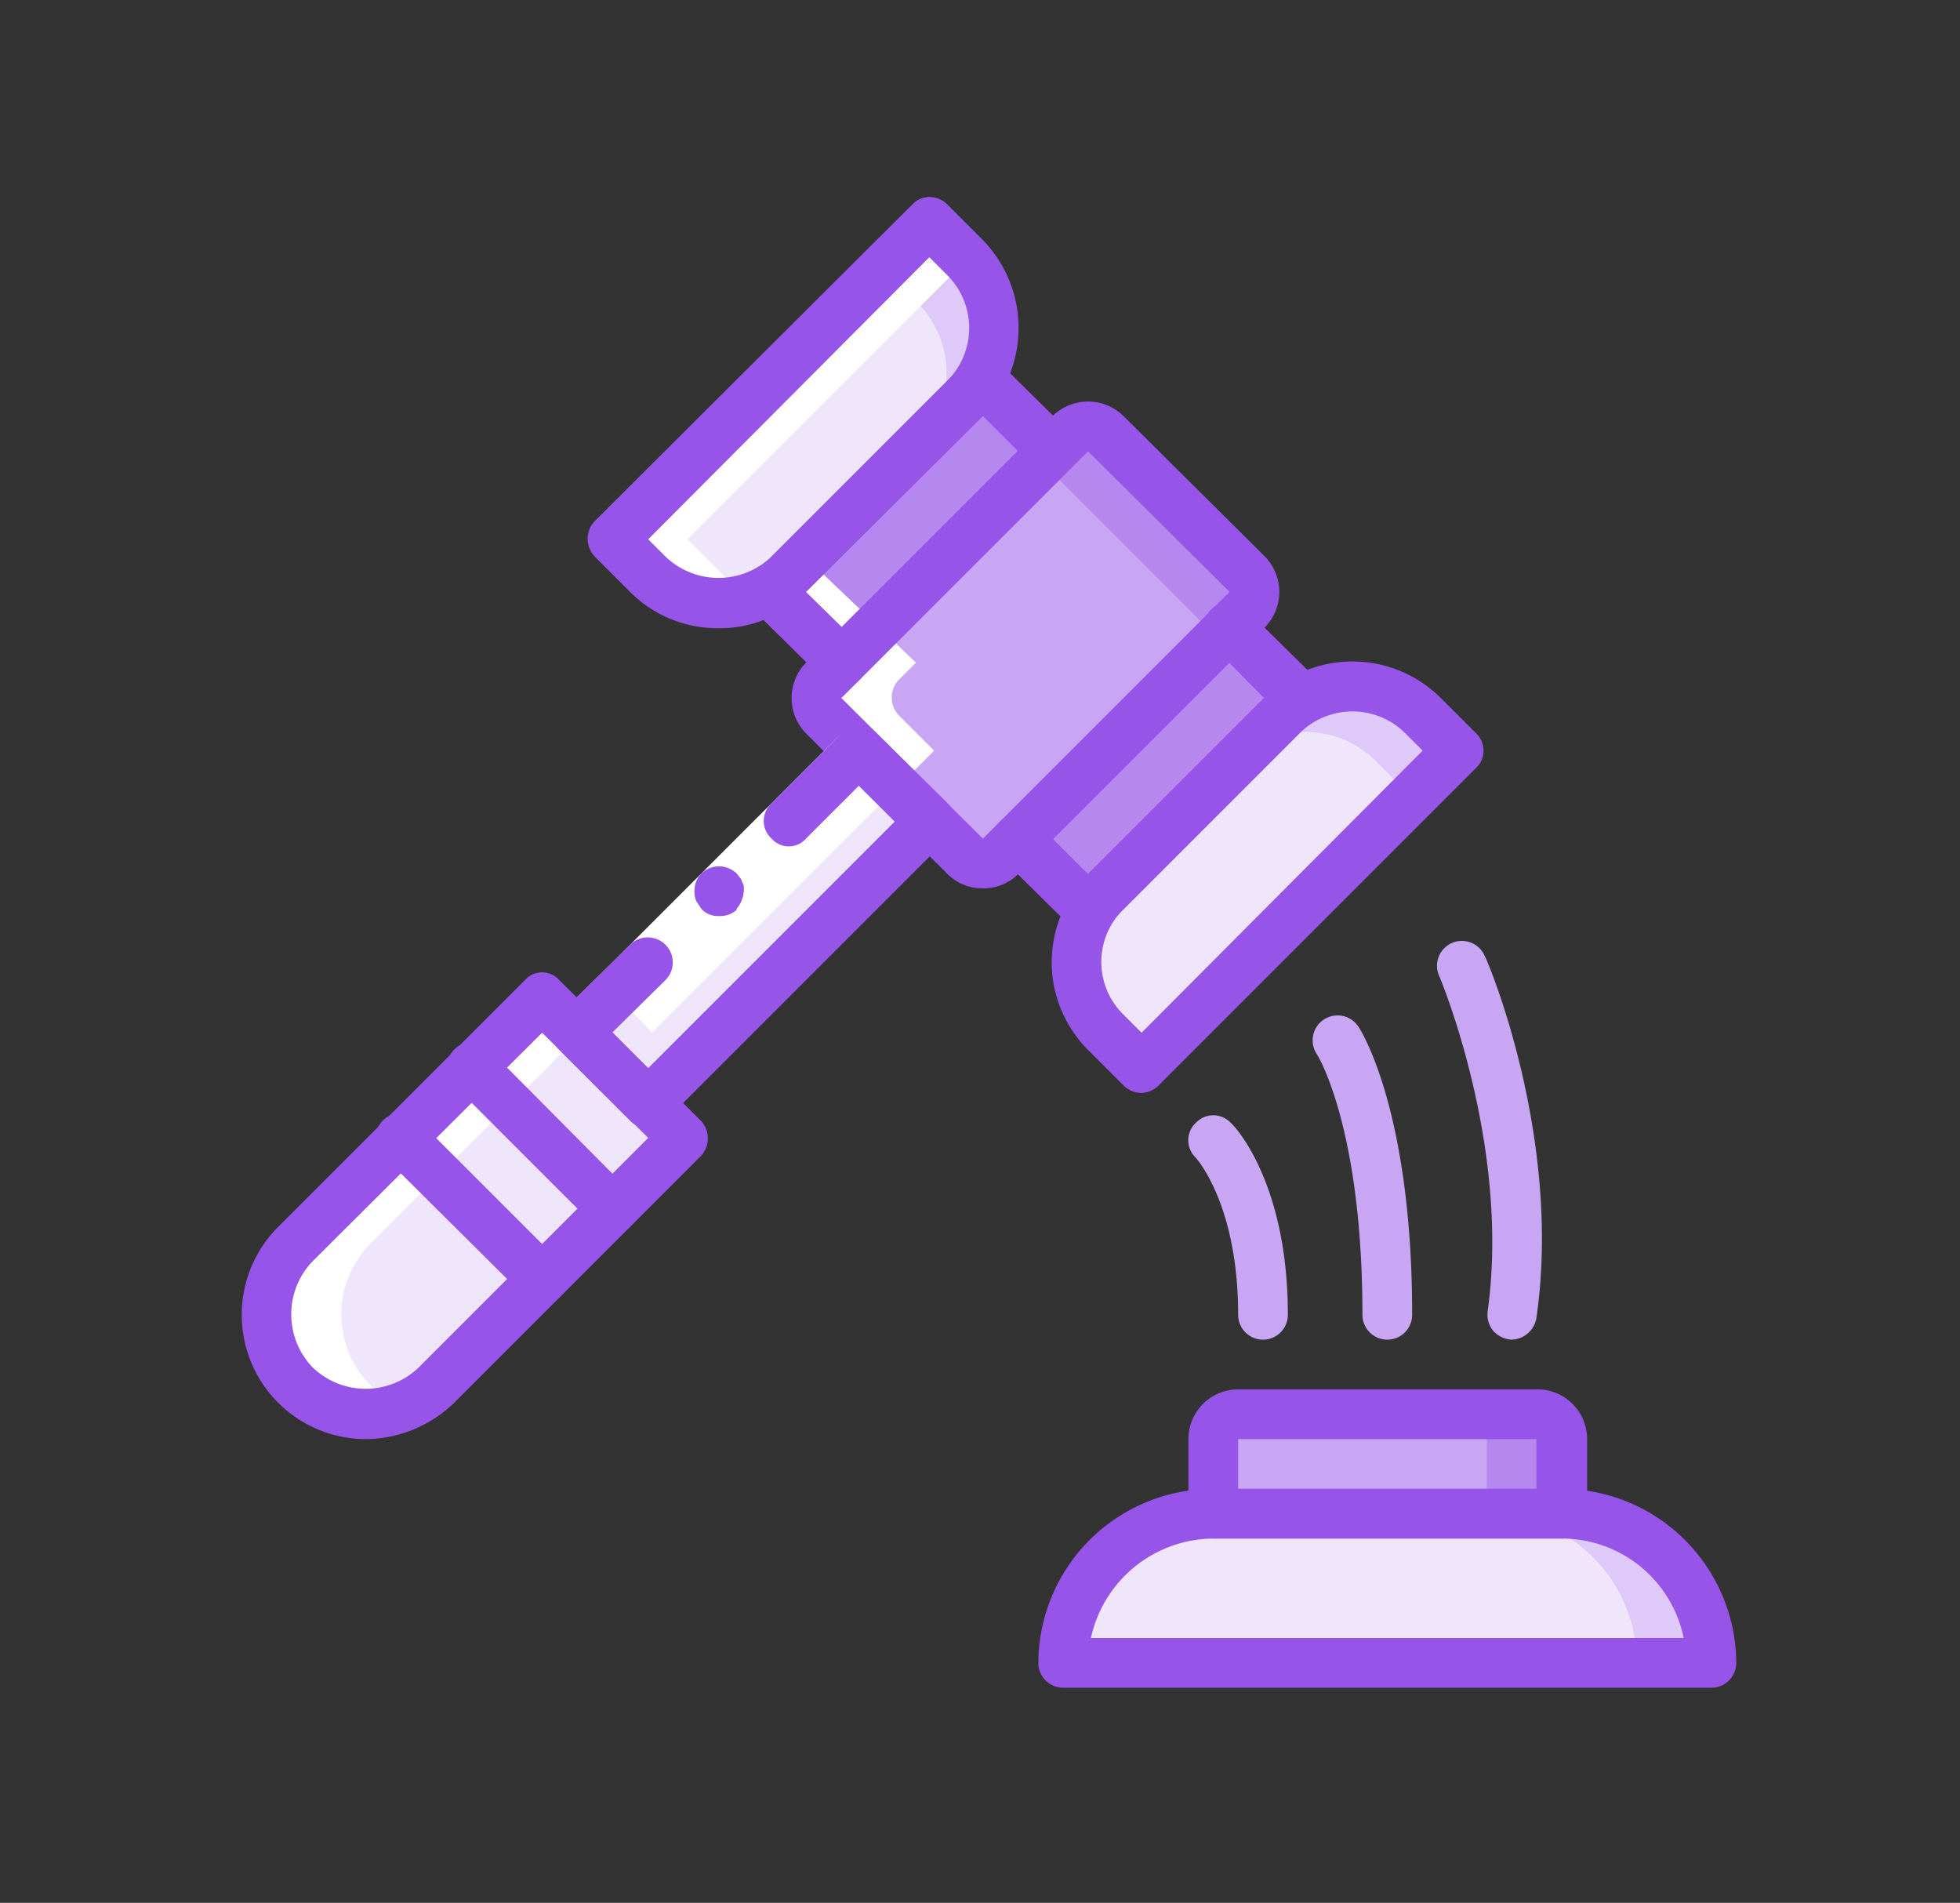
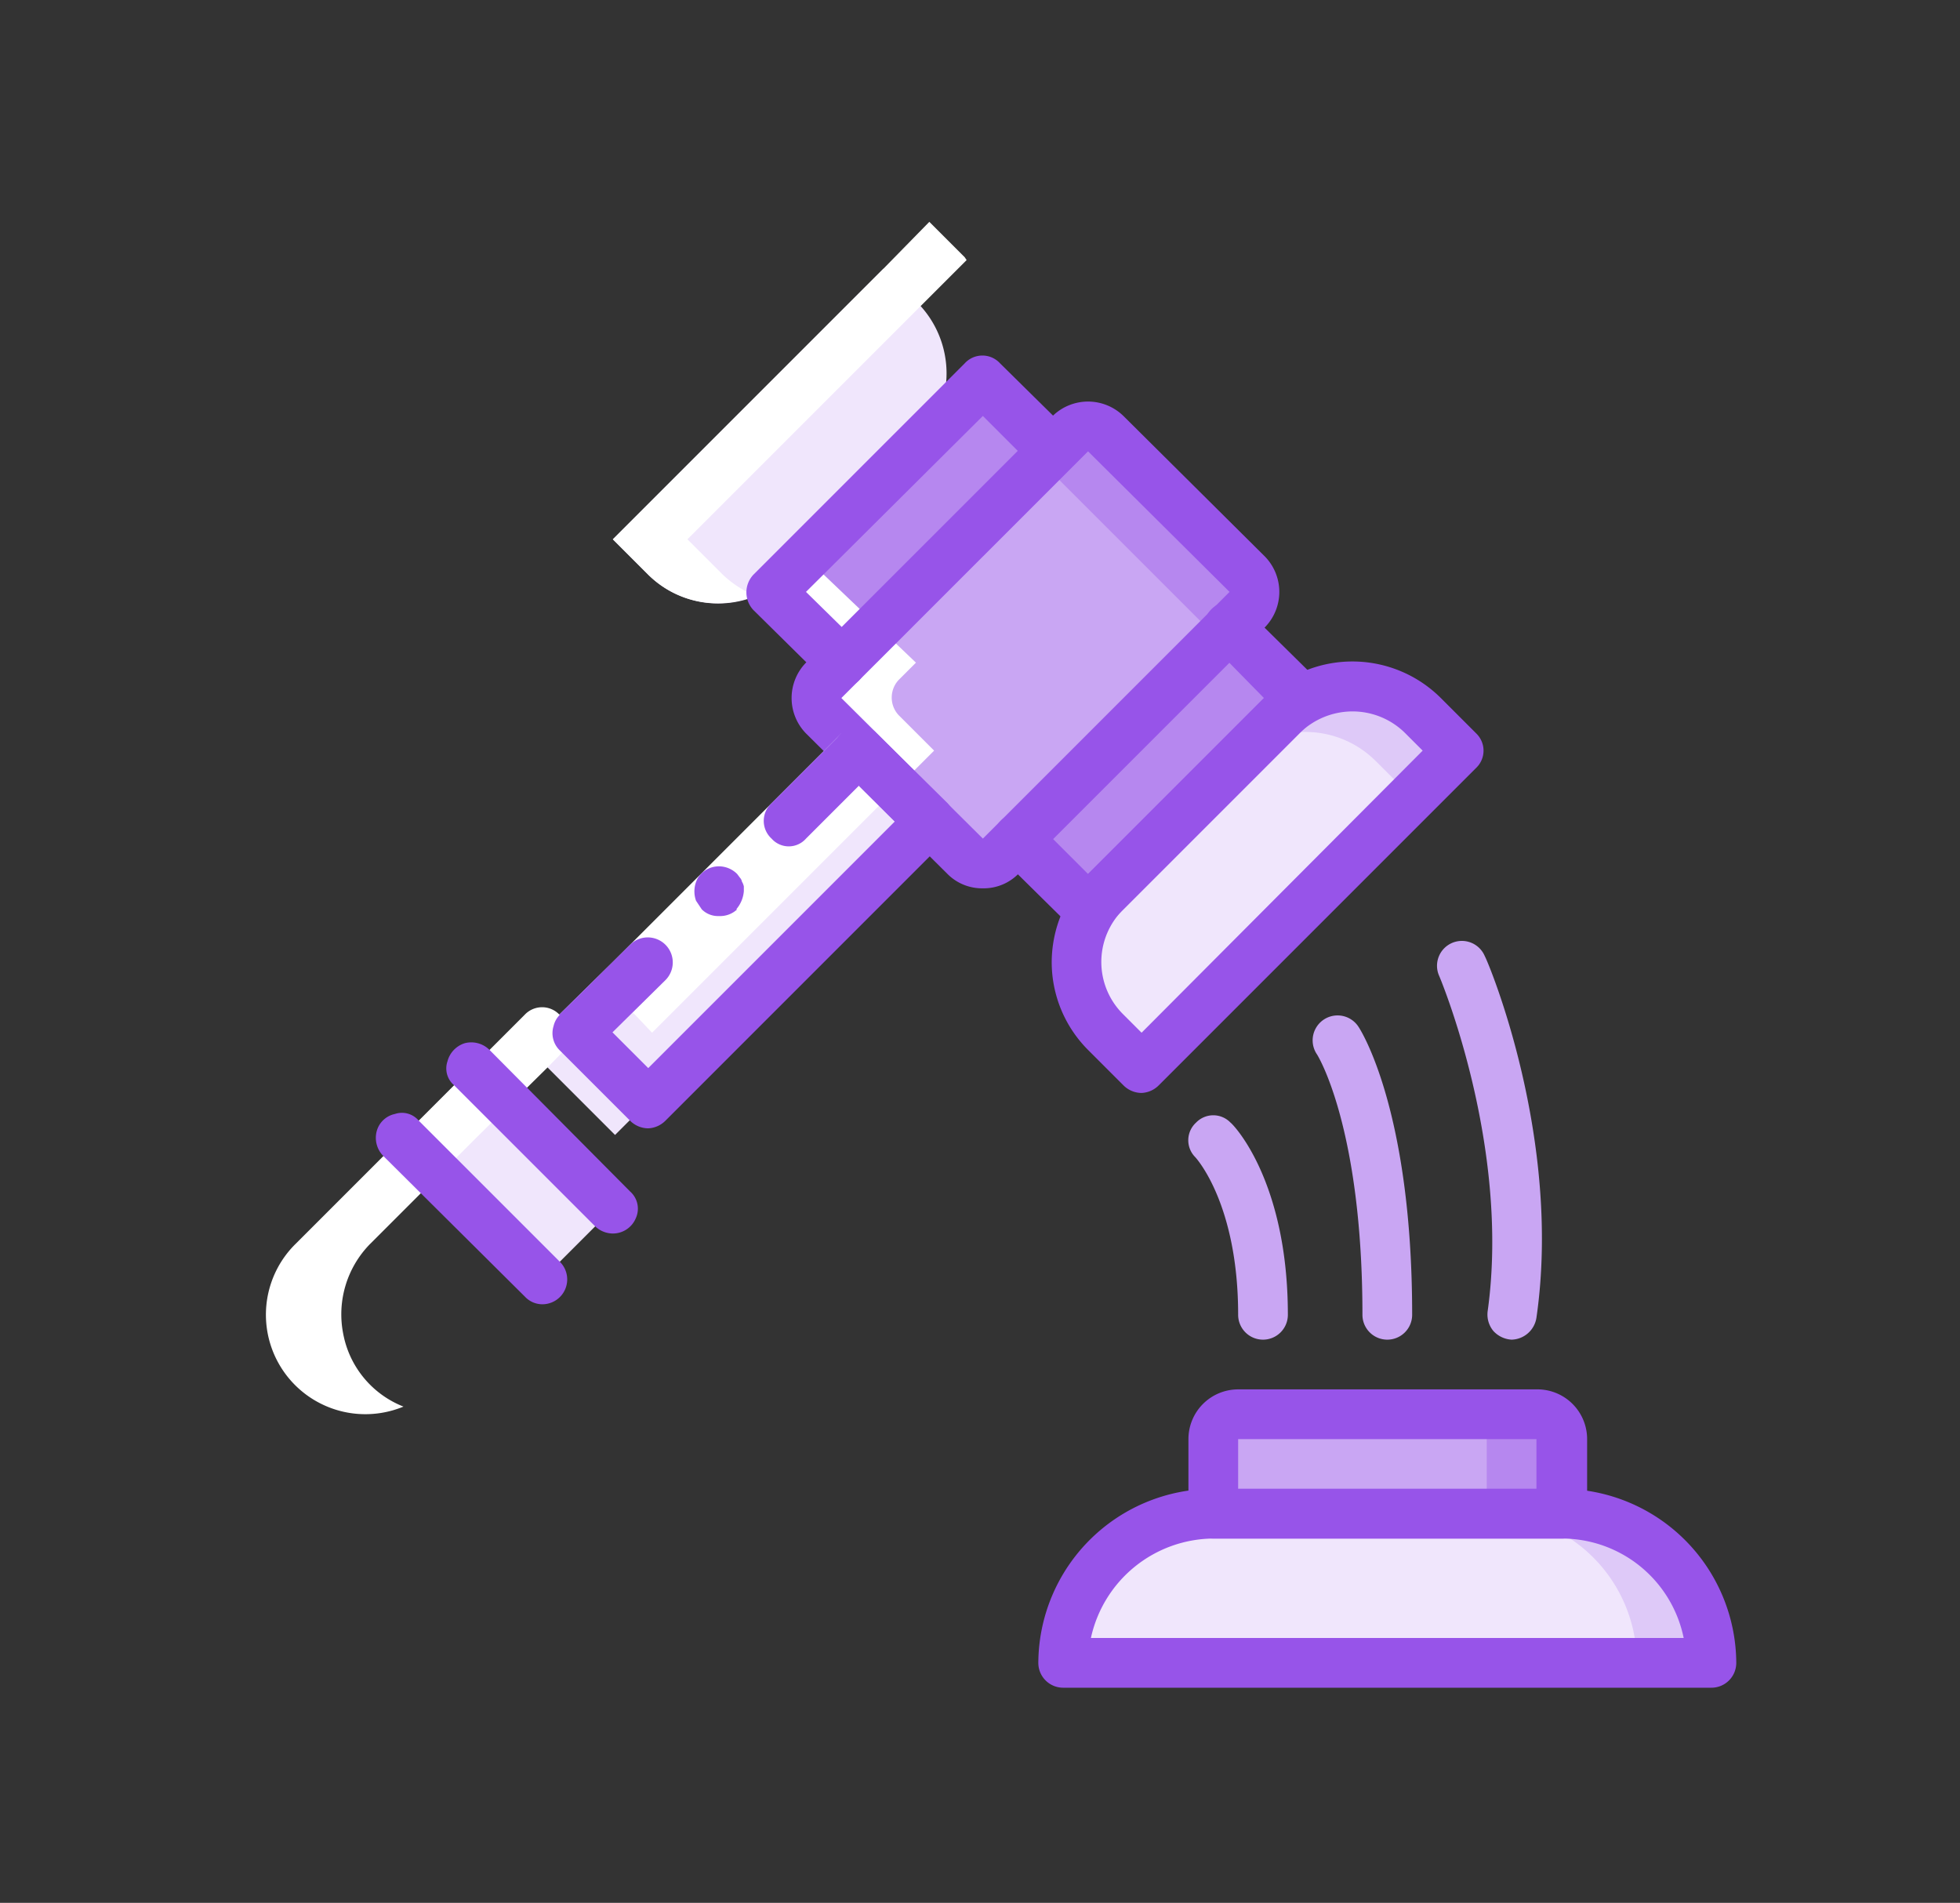
<svg xmlns="http://www.w3.org/2000/svg" viewBox="0 0 205 199">
  <rect x="0" y="0" width="205" height="199" fill="#333333" stroke="none" />
  <defs>
    <style>.a{fill:#f0e6fc;}.b{fill:#dec9f8;}.c{fill:#b687ef;}.d{fill:#c9a6f3;}.e{fill:#fff;}.f{fill:#9754e9;}</style>
  </defs>
  <title>legal</title>
  <rect class="a" x="53.2" y="91.7" width="51.2" height="10.42" transform="translate(-45.5 84.1) rotate(-45)" />
-   <path class="a" d="M58.5,106.1l11.1,11.1a2.7,2.7,0,0,1,0,3.7L45.7,144.8a10.4,10.4,0,0,1-14.8,0,10.3,10.3,0,0,1,0-14.7l24-24A2.5,2.5,0,0,1,58.5,106.1Z" />
  <path class="b" d="M126.9,158.3h36.5A15.6,15.6,0,0,1,179,173.9H111.2A15.6,15.6,0,0,1,126.9,158.3Z" />
  <path class="a" d="M126.9,158.3h28.6a15.6,15.6,0,0,1,15.7,15.6h-60A15.6,15.6,0,0,1,126.9,158.3Z" />
  <path class="c" d="M129.5,147.9h31.2a2.6,2.6,0,0,1,2.7,2.6v7.8H126.9v-7.8A2.5,2.5,0,0,1,129.5,147.9Z" />
  <path class="d" d="M129.5,147.9h23.4a2.5,2.5,0,0,1,2.6,2.6v7.8H126.9v-7.8A2.5,2.5,0,0,1,129.5,147.9Z" />
  <polyline class="c" points="106.5 87.7 113.8 95.1 135.9 73 128.6 65.6" />
  <polyline class="c" points="88 69.3 80.7 61.9 102.8 39.8 110.1 47.2" />
-   <path class="b" d="M100.9,41.6,82.5,60.1l-1.1.9a10.4,10.4,0,0,1-13.6-.9l-3.7-3.7L92.4,28.1l4.8-4.9,3.7,3.7A10.3,10.3,0,0,1,100.9,41.6Z" />
  <path class="b" d="M152.5,78.5l-33.2,33.2-3.6-3.7a10.4,10.4,0,0,1,0-14.8l14.5-14.5,3.9-3.9a10.5,10.5,0,0,1,14.7,0Z" />
  <path class="c" d="M130.4,63.8,104.6,89.6a1.5,1.5,0,0,1-.6.4,2.6,2.6,0,0,1-3.1-.4L86.2,74.8a2.7,2.7,0,0,1,0-3.7l21.4-21.3,4.4-4.5a2.7,2.7,0,0,1,3.7,0l14.7,14.8A2.7,2.7,0,0,1,130.4,63.8Z" />
  <path class="a" d="M96,46.4,81.4,61a10.4,10.4,0,0,1-13.6-.9l-3.7-3.7L92.4,28.1,96,31.7A10.5,10.5,0,0,1,96,46.4Z" />
  <path class="a" d="M147.6,83.3l-28.3,28.3-3.6-3.6a10.4,10.4,0,0,1,0-14.8l14.5-14.5a10.4,10.4,0,0,1,13.7.9Z" />
  <path class="d" d="M125.5,68.6,104,90a2.6,2.6,0,0,1-3.1-.4L86.2,74.8a2.7,2.7,0,0,1,0-3.7l21.4-21.3a2.4,2.4,0,0,1,3.1.3l14.8,14.8A2.7,2.7,0,0,1,125.5,68.6Z" />
  <rect class="a" x="47.8" y="112.3" width="10.4" height="20.85" transform="translate(-71.2 73.4) rotate(-45)" />
  <path class="e" d="M42.2,147.1a10.2,10.2,0,0,1-6.3-7.6,10.5,10.5,0,0,1,2.8-9.4L49.8,119l7.4-7.3,5.5-5.6a2.7,2.7,0,0,1,3.7,0l1.8,1.9L97.7,78.5,94,74.8a2.7,2.7,0,0,1,0-3.7l1.8-1.8L82.6,56.7s1.8,6.6-.8,6.3L88,69.3l-1.8,1.8a2.5,2.5,0,0,0,0,3.7l3.7,3.7L60.4,108l-1.9-1.9a2.5,2.5,0,0,0-3.6,0l-5.6,5.6L42,119,30.9,130.1a10.4,10.4,0,0,0,11.3,17Z" />
  <path class="e" d="M79,62.3a11.1,11.1,0,0,1-3.4-2.2l-3.7-3.7,28.3-28.3.9-.9-.2-.3-3.7-3.7-4.8,4.9L64.1,56.4l3.7,3.7A10.3,10.3,0,0,0,79,62.3Z" />
  <path class="f" d="M179,176.5H111.2a2.6,2.6,0,0,1-2.6-2.6,18.3,18.3,0,0,1,18.3-18.2h36.5a18.3,18.3,0,0,1,18.2,18.2A2.6,2.6,0,0,1,179,176.5Zm-64.9-5.2h62a13,13,0,0,0-12.7-10.4H126.9A13.2,13.2,0,0,0,114.1,171.3Z" />
  <path class="f" d="M163.4,160.9H126.9a2.6,2.6,0,0,1-2.6-2.6v-7.8a5.2,5.2,0,0,1,5.2-5.2h31.2a5.2,5.2,0,0,1,5.3,5.2v7.8A2.6,2.6,0,0,1,163.4,160.9Zm-33.9-5.2h31.2v-5.2H129.5Z" />
  <path class="f" d="M113.8,97.7a2.5,2.5,0,0,1-1.8-.8l-7.4-7.3a2.7,2.7,0,0,1,0-3.7,2.5,2.5,0,0,1,3.7,0l5.5,5.5L132.2,73l-5.5-5.6a2.5,2.5,0,0,1-.7-2.5,2.8,2.8,0,0,1,1.9-1.9,2.6,2.6,0,0,1,2.5.8l7.4,7.3a2.7,2.7,0,0,1,0,3.7L115.7,96.9A2.7,2.7,0,0,1,113.8,97.7Z" />
  <path class="f" d="M88,71.9a2.5,2.5,0,0,1-1.8-.8l-7.4-7.3a2.7,2.7,0,0,1,0-3.7L100.9,38a2.5,2.5,0,0,1,3.7,0l7.4,7.3a2.6,2.6,0,0,1-.1,3.7,2.5,2.5,0,0,1-3.6,0l-5.5-5.5L84.3,61.9l5.6,5.5a2.8,2.8,0,0,1,.5,2.9A2.5,2.5,0,0,1,88,71.9Z" />
-   <path class="f" d="M75.1,65.7a12.9,12.9,0,0,1-9.2-3.8l-3.7-3.7a2.7,2.7,0,0,1,0-3.7L95.4,21.4a2.5,2.5,0,0,1,1.8-.8,2.7,2.7,0,0,1,1.9.8l3.7,3.7a13.2,13.2,0,0,1,0,18.4L84.3,61.9A12.6,12.6,0,0,1,75.1,65.7Zm-7.3-9.3,1.8,1.8a8,8,0,0,0,11.1,0L99.1,39.8a7.8,7.8,0,0,0,0-11l-1.9-1.9Z" />
  <path class="f" d="M119.4,114.3a2.7,2.7,0,0,1-1.9-.8l-3.7-3.7a13,13,0,0,1-3.8-9.2,13.2,13.2,0,0,1,3.8-9.2L132.2,73a13.1,13.1,0,0,1,18.5,0l3.7,3.7a2.5,2.5,0,0,1,0,3.6l-33.2,33.2A2.7,2.7,0,0,1,119.4,114.3Zm22.1-39.9a7.9,7.9,0,0,0-5.6,2.3L117.5,95.1a7.7,7.7,0,0,0,0,11l1.9,1.9,29.4-29.5L147,76.7A7.8,7.8,0,0,0,141.5,74.4Z" />
  <path class="f" d="M102.8,92.9a5.1,5.1,0,0,1-3.7-1.5L84.3,76.7a5.3,5.3,0,0,1,0-7.4l25.8-25.8a5.3,5.3,0,0,1,7.4,0l14.8,14.7a5.3,5.3,0,0,1,0,7.4L106.5,91.4A5.1,5.1,0,0,1,102.8,92.9Zm11-45.7L88,73l14.8,14.7,25.8-25.8Z" />
  <polygon class="e" points="91.7 80.3 67.8 104.3 62.2 109.8 58.5 106.1 64.1 100.6 88 76.7 91.7 80.3" />
  <path class="f" d="M80.7,87.7a2.4,2.4,0,0,0,3.6,0l7.4-7.4L88,76.7,80.7,84A2.5,2.5,0,0,0,80.7,87.7Z" />
  <path class="f" d="M58.5,106.1l3.7,3.7,7.4-7.3a2.6,2.6,0,0,0-3.7-3.7Z" />
  <path class="f" d="M77,95.1a3.3,3.3,0,0,0,.8-1.9v-.5a1.7,1.7,0,0,0-.2-.5.8.8,0,0,0-.2-.4l-.3-.4a2.7,2.7,0,0,0-1.9-.8,2.6,2.6,0,0,0-2.2,1.2,2.9,2.9,0,0,0-.2,2.4l.6.9a2.4,2.4,0,0,0,1.8.7,2.6,2.6,0,0,0,1.9-.7Z" />
  <path class="f" d="M67.8,118a2.7,2.7,0,0,1-1.9-.8l-7.4-7.4a2.5,2.5,0,0,1-.6-2.5,2.4,2.4,0,0,1,1.8-1.8,2.5,2.5,0,0,1,2.5.6l5.6,5.6L93.6,85.9,88,80.3a2.8,2.8,0,0,1-.7-2.5,3,3,0,0,1,1.9-1.9,2.6,2.6,0,0,1,2.5.8L99.1,84a2.7,2.7,0,0,1,0,3.7L69.6,117.2A2.7,2.7,0,0,1,67.8,118Z" />
-   <path class="f" d="M38.3,150.5a13,13,0,0,1-9.2-22.2l25.8-25.8a2.4,2.4,0,0,1,3.6,0l14.8,14.7a2.7,2.7,0,0,1,0,3.7L47.5,146.7A13.4,13.4,0,0,1,38.3,150.5ZM32.7,143a8,8,0,0,0,11.1,0l24-24L56.7,108l-24,23.9A8,8,0,0,0,32.7,143Z" />
  <path class="f" d="M64.1,129a2.7,2.7,0,0,1-1.9-.8L47.5,113.5a2.3,2.3,0,0,1-.7-2.5,2.7,2.7,0,0,1,1.8-1.9,2.7,2.7,0,0,1,2.6.7l14.7,14.8a2.4,2.4,0,0,1,.6,2.8,2.6,2.6,0,0,1-2.4,1.6Z" />
  <path class="f" d="M56.7,136.4a2.5,2.5,0,0,1-1.8-.8L40.1,120.9a2.7,2.7,0,0,1-.7-2.6,2.5,2.5,0,0,1,1.9-1.8,2.3,2.3,0,0,1,2.5.7l14.7,14.7a2.6,2.6,0,0,1-1.8,4.5Z" />
  <path class="d" d="M158.1,140.1a2.8,2.8,0,0,1-1.9-.9,2.7,2.7,0,0,1-.6-2.1c2.4-17.3-5-34.9-5.1-35.1a2.6,2.6,0,1,1,4.8-2c.4.7,8.1,19.1,5.4,37.8A2.7,2.7,0,0,1,158.1,140.1Z" />
  <path class="d" d="M145.1,140.1a2.6,2.6,0,0,1-2.6-2.6c0-19.6-4.7-27.2-4.8-27.3a2.6,2.6,0,0,1,4.4-2.8c.2.3,5.6,8.7,5.6,30.1A2.6,2.6,0,0,1,145.1,140.1Z" />
  <path class="d" d="M132.1,140.1a2.6,2.6,0,0,1-2.6-2.6c0-11.6-4.4-16.4-4.5-16.5a2.5,2.5,0,0,1,.1-3.6,2.5,2.5,0,0,1,3.6,0c.3.2,6,6.1,6,20.1A2.6,2.6,0,0,1,132.1,140.1Z" />
</svg>